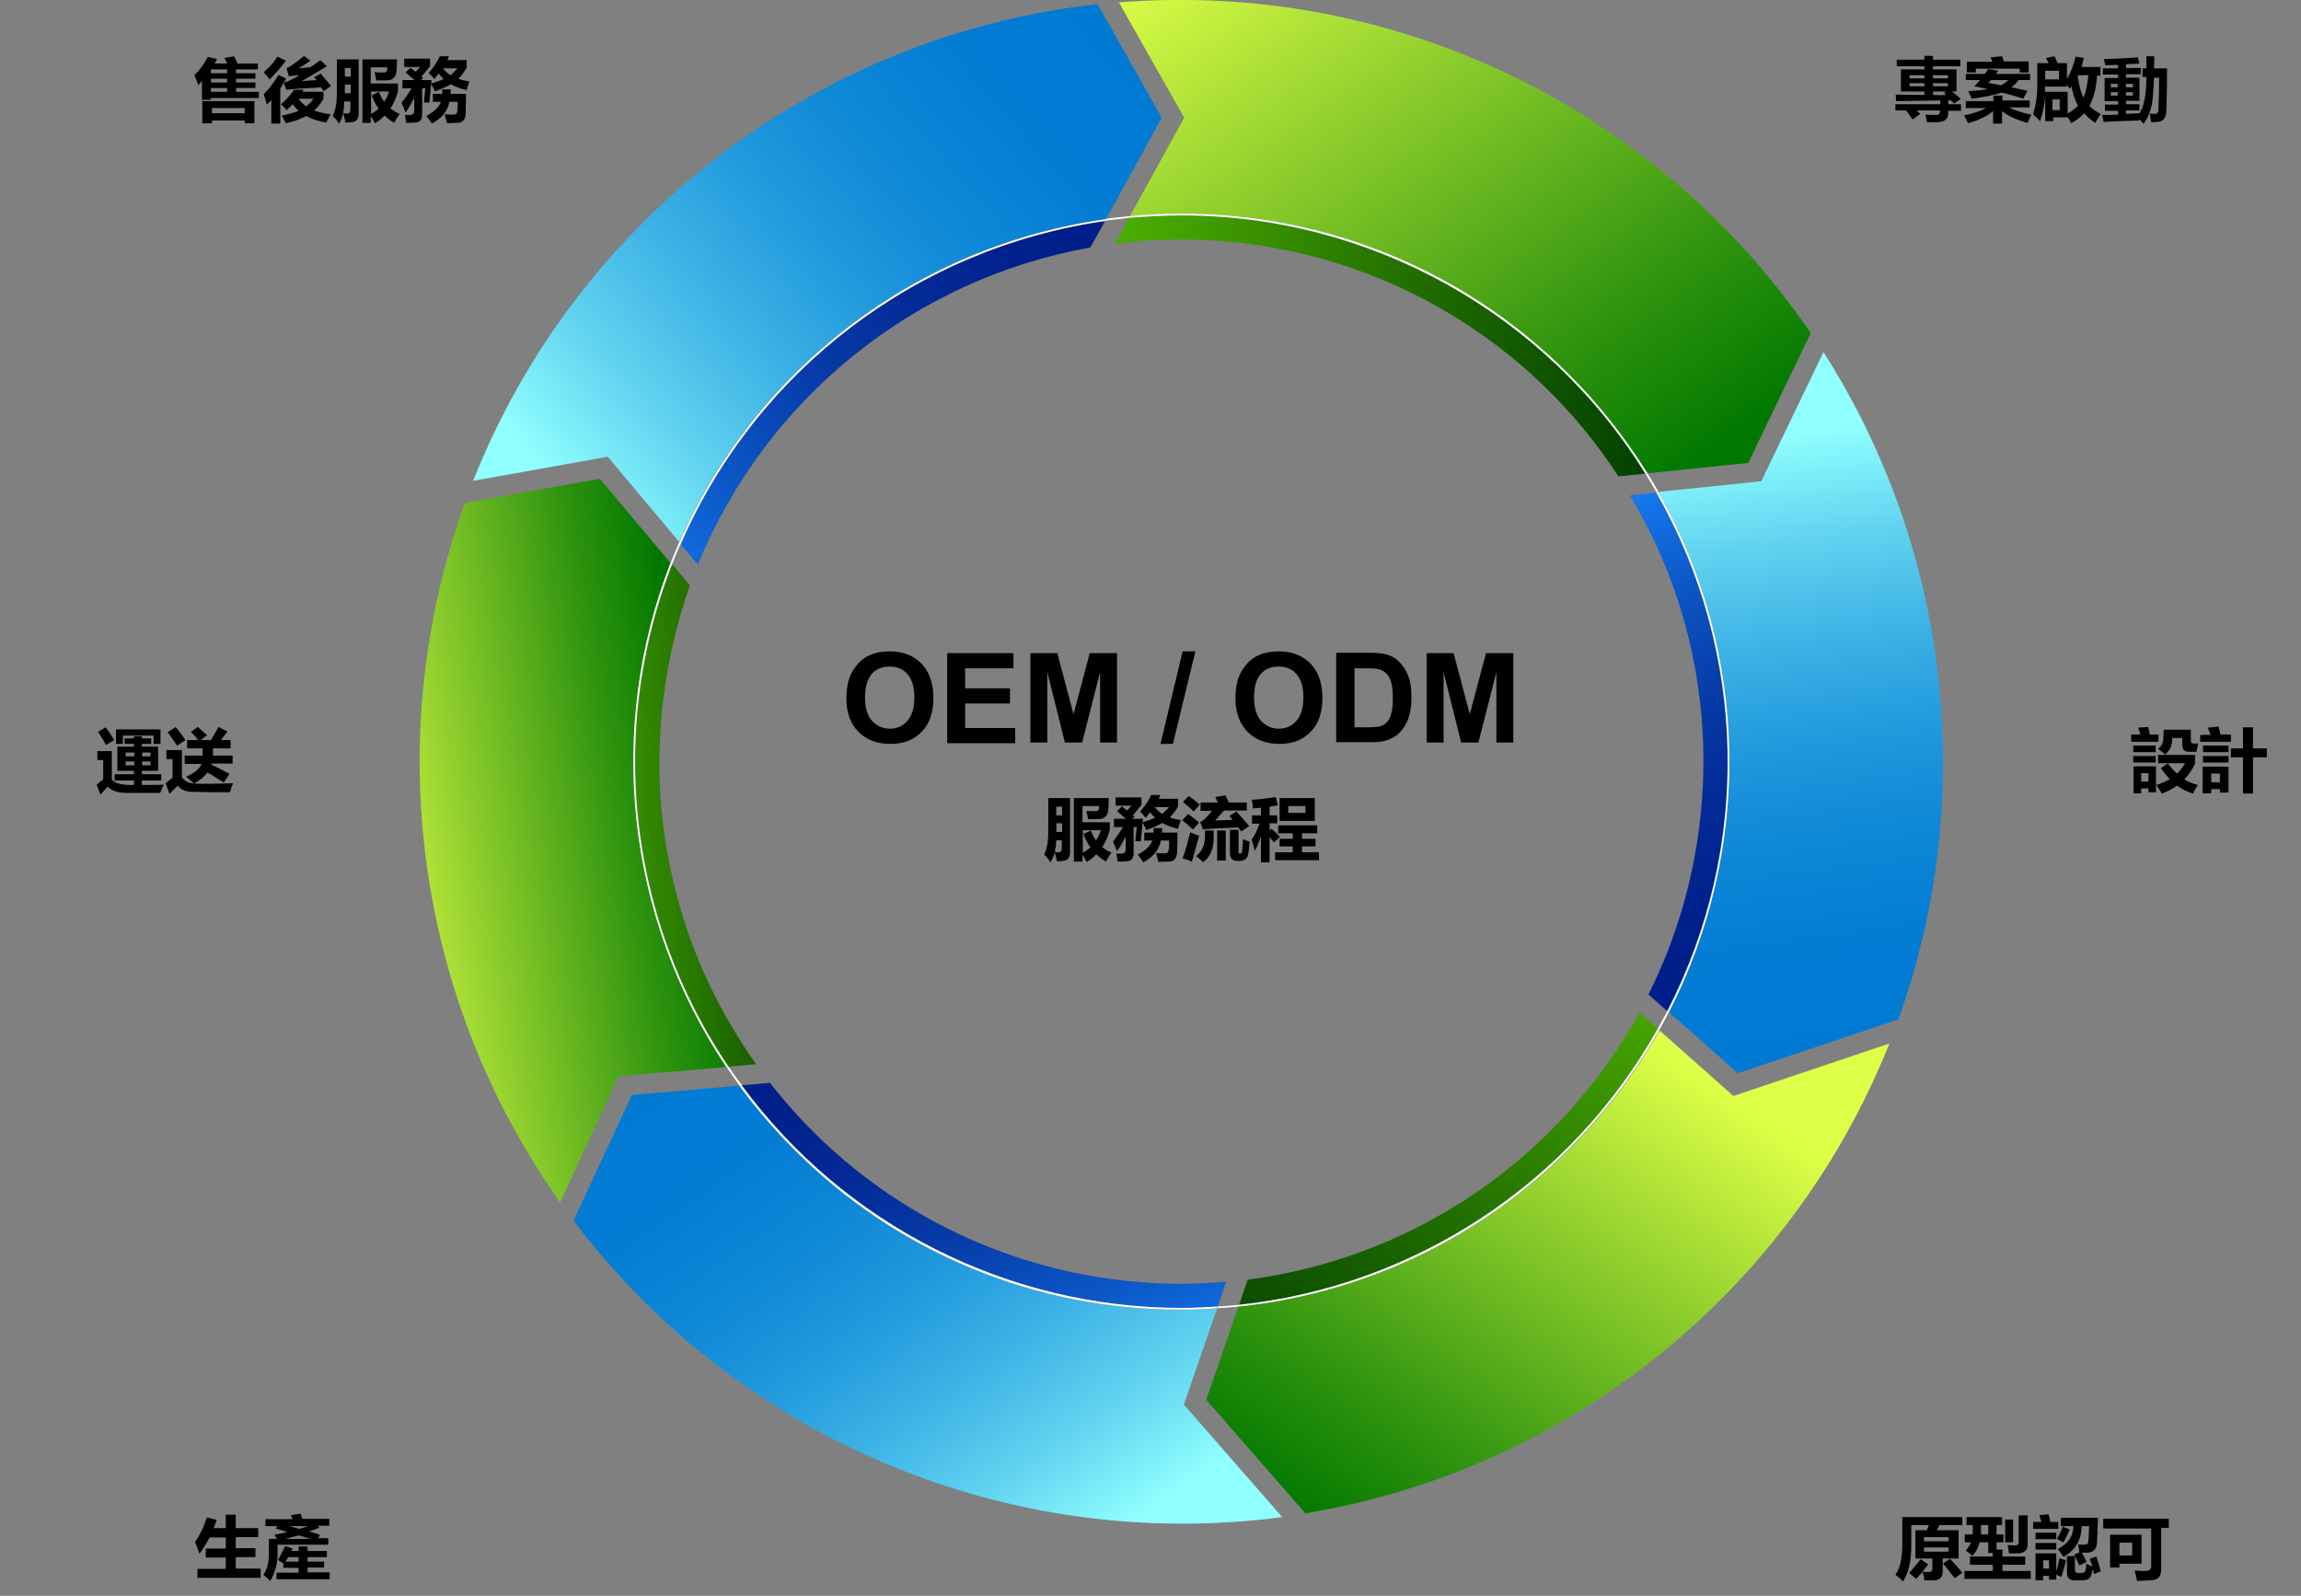
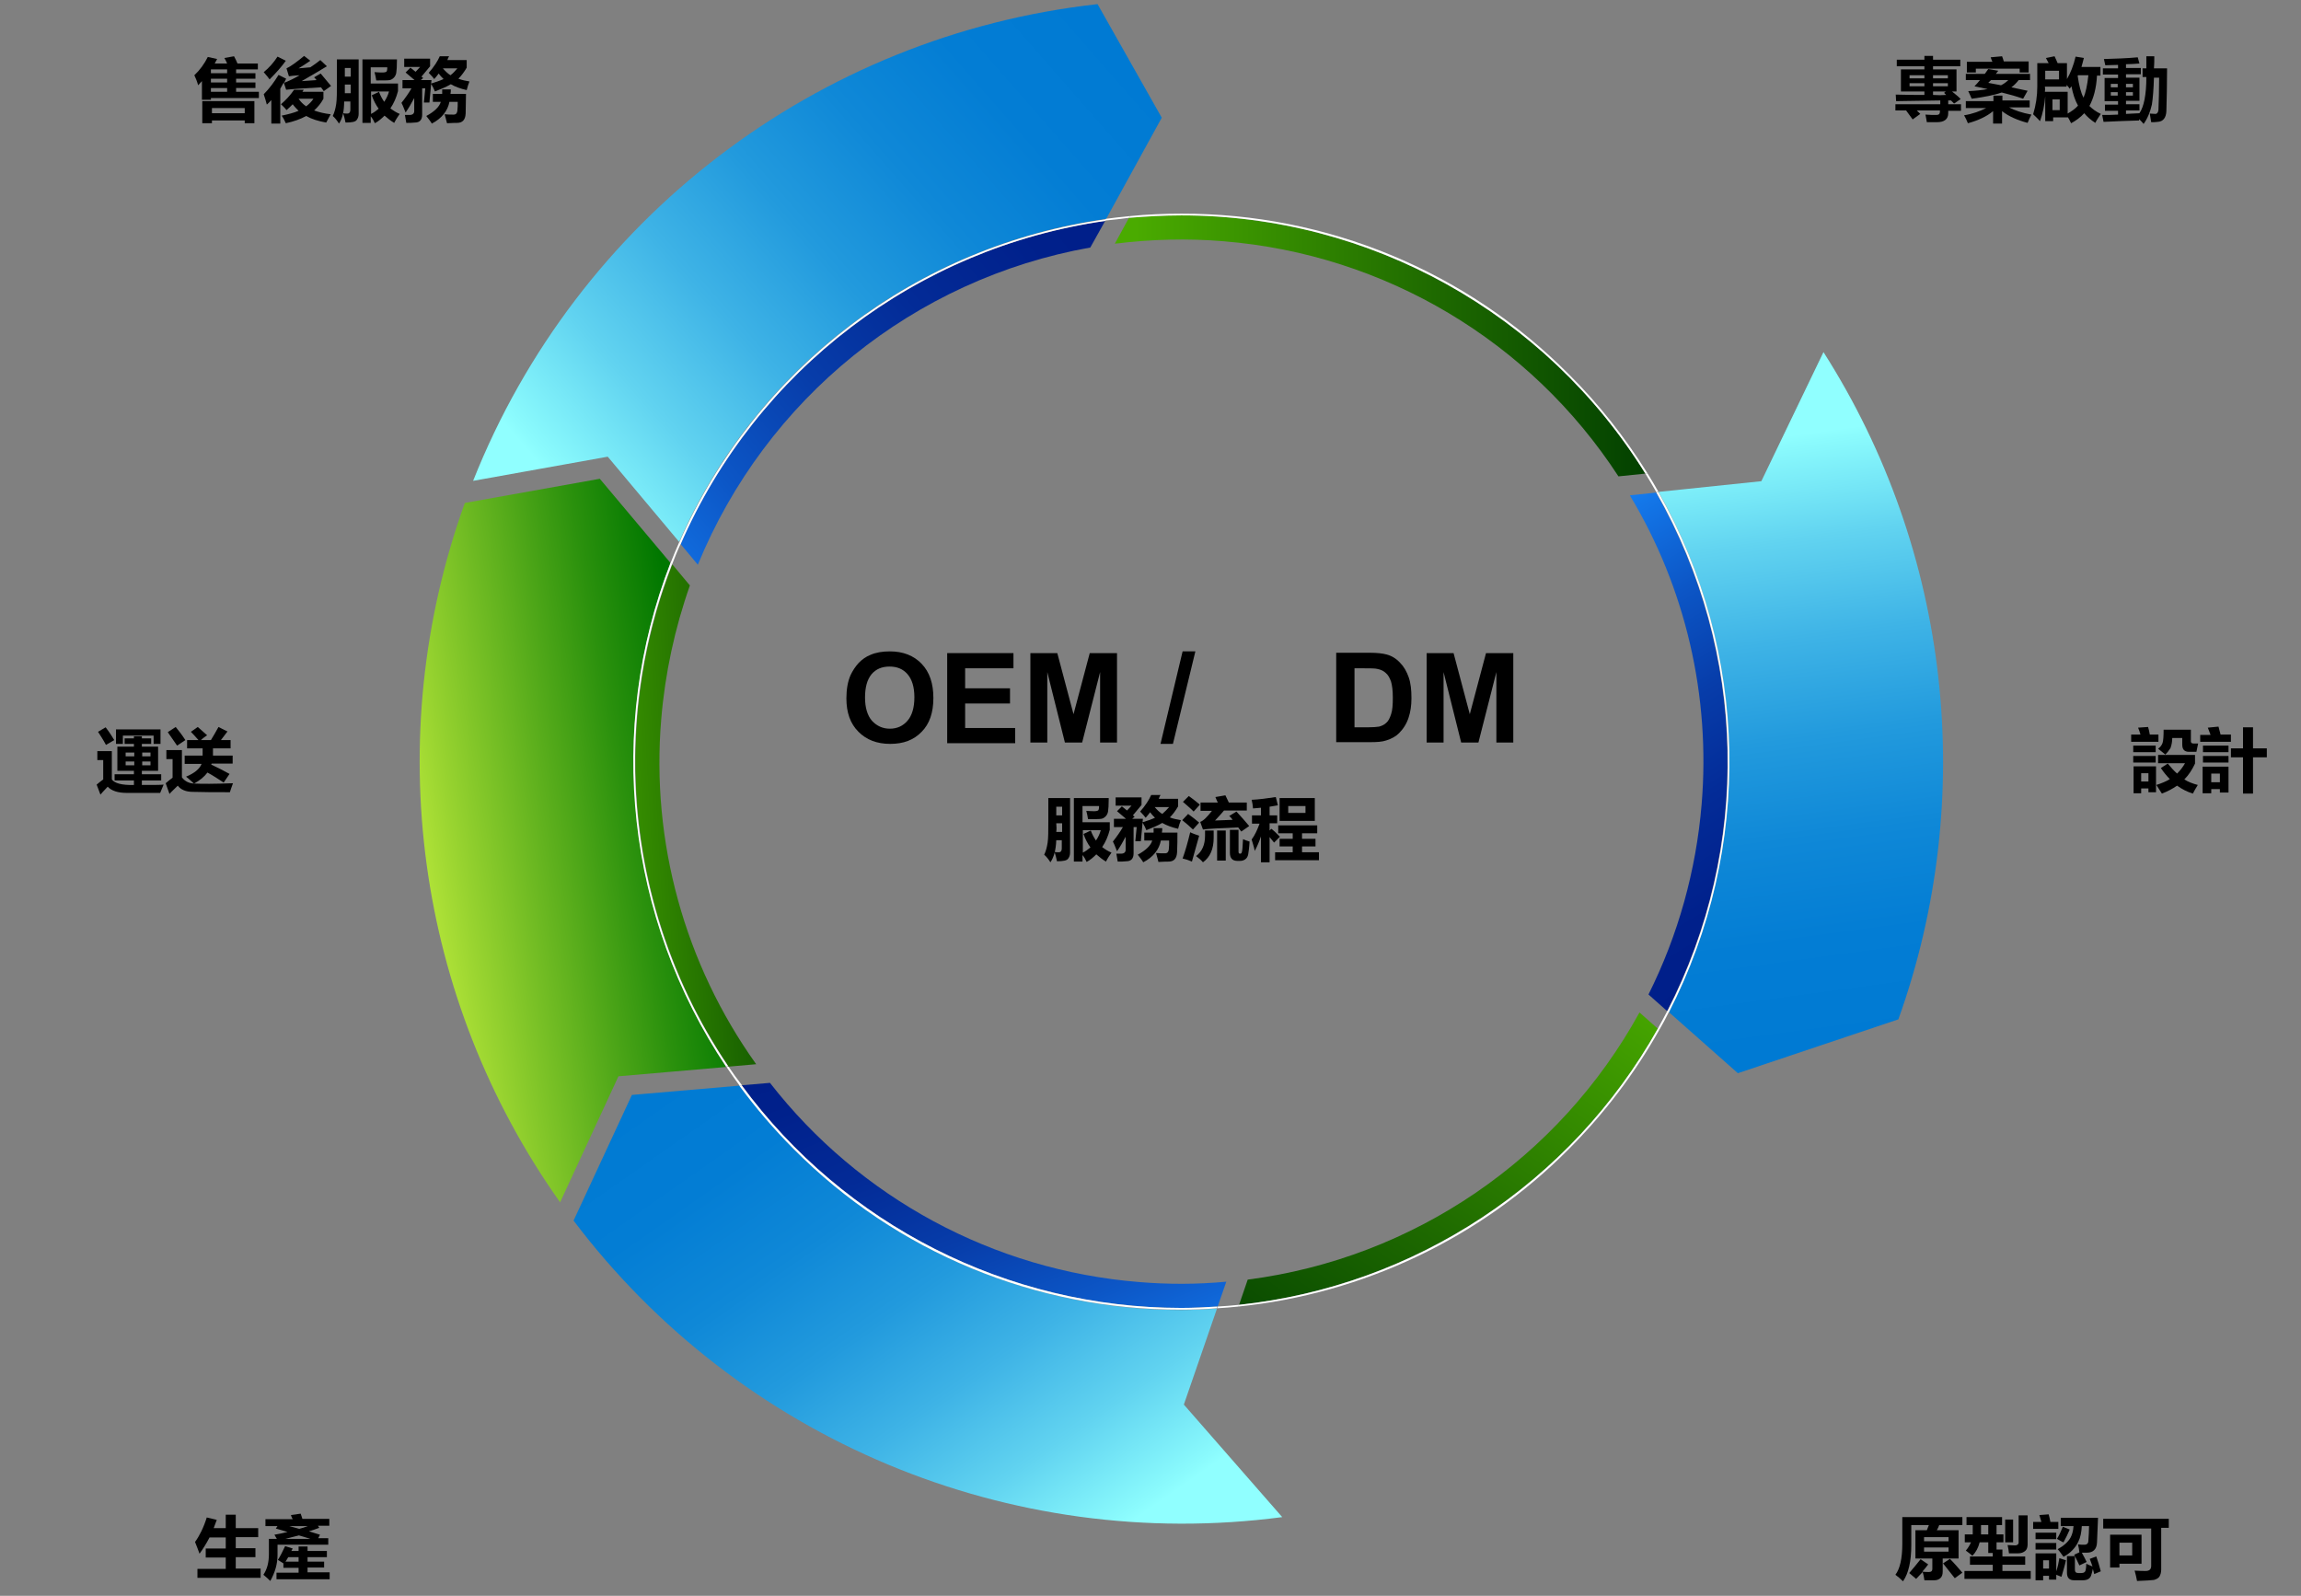
<svg xmlns="http://www.w3.org/2000/svg" version="1.1" id="图层_1" x="0px" y="0px" viewBox="0 0 666.6 462.3" style="enable-background:new 0 0 666.6 462.3;" xml:space="preserve">
  <rect x="0" y="0" width="666.6" height="462.3" fill="#808080" stroke="none" />
  <style type="text/css">
	.st0{fill:none;}
	.st1{fill:url(#Path_5151_1_);}
	.st2{fill:url(#Path_5152_1_);}
	.st3{fill:url(#Path_5153_1_);}
	.st4{fill:url(#Path_5154_1_);}
	.st5{fill:url(#Path_5155_1_);}
	.st6{fill:url(#Path_5156_1_);}
	.st7{fill:url(#Path_5157_1_);}
	.st8{fill:url(#Path_5158_1_);}
	.st9{fill:url(#Path_5159_1_);}
	.st10{fill:url(#Path_5160_1_);}
	.st11{fill:url(#Path_5161_1_);}
	.st12{fill:url(#Path_5162_1_);}
	.st13{fill:#FFFFFF;}
	.st14{enable-background:new    ;}
</style>
  <g>
    <g id="Group_3627_4_" transform="translate(4249.662 7970)">
      <path id="Path_5150_4_" class="st0" d="M-3780.8-7832c-31.7-48.6-88.4-74.8-145.9-67.4l4.1-7.5c-2.3,0.2-4.7,0.5-7,0.8l-4.3,7.7    c-51.1,9.1-94,43.8-113.7,91.8l-5-6c-0.9,2-1.7,4-2.4,6l5.1,6.1c-16.7,46.6-9.5,98.4,19.2,138.7l-8,0.7c1.2,1.8,2.5,3.6,3.8,5.4    l8.2-0.7c31.4,40.3,81.2,62,132.1,57.6l-2.5,7.2c2.1-0.1,4.2-0.3,6.2-0.5l2.5-7.3c48-6.2,90.2-35,113.4-77.4l5.3,4.7    c1-1.7,1.9-3.4,2.8-5.2l-5.4-4.8c22.9-46,20.9-100.5-5.4-144.7l7.6-0.8c-1-1.8-2.1-3.6-3.2-5.4L-3780.8-7832z" />
      <linearGradient id="Path_5151_1_" gradientUnits="userSpaceOnUse" x1="-8429.647" y1="1570.181" x2="-8428.712" y2="1569.537" gradientTransform="matrix(199.494 0 0 155.775 1677557 -252433.172)">
        <stop offset="0" style="stop-color:#90FFFF" />
        <stop offset="1.400000e-02" style="stop-color:#8BFBFD" />
        <stop offset="0.172" style="stop-color:#61D3F0" />
        <stop offset="0.333" style="stop-color:#3EB3E6" />
        <stop offset="0.494" style="stop-color:#229ADD" />
        <stop offset="0.657" style="stop-color:#0F88D7" />
        <stop offset="0.823" style="stop-color:#037DD4" />
        <stop offset="0.995" style="stop-color:#007AD3" />
      </linearGradient>
      <path id="Path_5151_4_" class="st1" d="M-3929.2-7906.6l16.1-29.3l-18.6-32.9c-81.2,9-150.8,62.2-180.9,138.1l39-7l20.7,24.7    C-4030.8-7863.5-3983.9-7898.9-3929.2-7906.6z" />
      <linearGradient id="Path_5152_1_" gradientUnits="userSpaceOnUse" x1="-8430.194" y1="1577.354" x2="-8428.678" y2="1576.345" gradientTransform="matrix(122.958 0 0 99.564 1032470.375 -164855.031)">
        <stop offset="0" style="stop-color:#188BFF" />
        <stop offset="9.500000e-02" style="stop-color:#1376E8" />
        <stop offset="0.27" style="stop-color:#0C56C6" />
        <stop offset="0.448" style="stop-color:#073DAA" />
        <stop offset="0.628" style="stop-color:#032B97" />
        <stop offset="0.811" style="stop-color:#00208B" />
        <stop offset="1" style="stop-color:#001D88" />
      </linearGradient>
      <path id="Path_5152_4_" class="st2" d="M-3933.8-7898.3l4.3-7.7c-54.4,7.8-101,43.2-123,93.6l5,6    C-4027.8-7854.5-3984.9-7889.2-3933.8-7898.3z" />
      <linearGradient id="Path_5153_1_" gradientUnits="userSpaceOnUse" x1="-8429.685" y1="1571.036" x2="-8428.741" y2="1571.951" gradientTransform="matrix(200.442 0 0 137.15 1685735.125 -223436.469)">
        <stop offset="0" style="stop-color:#DEFF47" />
        <stop offset="0.295" style="stop-color:#99D430" />
        <stop offset="0.783" style="stop-color:#2B910D" />
        <stop offset="1" style="stop-color:#007700" />
      </linearGradient>
-       <path id="Path_5153_4_" class="st3" d="M-3795.2-7861.6c8.7,8.7,16.3,18.3,22.8,28.7l29.2-3l18.1-37.6    c-44.7-65.6-121.3-102.2-200.4-95.8l18.9,33.4l-15.7,28.5c4.9-0.5,9.9-0.7,14.9-0.7C-3865.3-7908.2-3824.9-7891.5-3795.2-7861.6z" />
      <linearGradient id="Path_5154_1_" gradientUnits="userSpaceOnUse" x1="-8429.779" y1="1583.026" x2="-8428.779" y2="1583.026" gradientTransform="matrix(153.668 0 0 75.613 1291460.75 -127567.18)">
        <stop offset="0" style="stop-color:#4AAB00" />
        <stop offset="0.581" style="stop-color:#1D6800" />
        <stop offset="1" style="stop-color:#003D00" />
      </linearGradient>
      <path id="Path_5154_4_" class="st4" d="M-3895.1-7900.1c46.6,3.8,88.8,28.9,114.3,68.1l7.8-0.8c-28.9-46.5-79.7-74.8-134.4-74.8    c-5.1,0-10.2,0.3-15.2,0.7l-4.1,7.5C-3916.2-7900.7-3905.6-7901-3895.1-7900.1z" />
      <linearGradient id="Path_5155_1_" gradientUnits="userSpaceOnUse" x1="-8430.251" y1="1566.875" x2="-8429.244" y2="1566.448" gradientTransform="matrix(88.768 0 0 209.633 744194.562 -336148.125)">
        <stop offset="0" style="stop-color:#DEFF47" />
        <stop offset="0.295" style="stop-color:#99D430" />
        <stop offset="0.783" style="stop-color:#2B910D" />
        <stop offset="1" style="stop-color:#007700" />
      </linearGradient>
      <path id="Path_5155_4_" class="st5" d="M-4055.4-7806.9l-20.5-24.4l-39.1,7c-24.5,68-14.2,143.7,27.6,202.6l16.9-36.5l31.2-2.7    C-4068.1-7704.1-4074.1-7758.6-4055.4-7806.9L-4055.4-7806.9z" />
      <linearGradient id="Path_5156_1_" gradientUnits="userSpaceOnUse" x1="-8431.908" y1="1571.02" x2="-8429.757" y2="1570.502" gradientTransform="matrix(35.04 0 0 145.476 291368.562 -236236.234)">
        <stop offset="0" style="stop-color:#4AAB00" />
        <stop offset="0.581" style="stop-color:#1D6800" />
        <stop offset="1" style="stop-color:#003D00" />
      </linearGradient>
      <path id="Path_5156_4_" class="st6" d="M-4058.1-7761.7c1.1-13.2,3.9-26.2,8.3-38.7l-5.1-6.1c-18.7,48.2-12.6,102.6,16.3,145.5    l8-0.7C-4051.3-7690.7-4061.1-7726.1-4058.1-7761.7z" />
      <linearGradient id="Path_5157_1_" gradientUnits="userSpaceOnUse" x1="-8431.349" y1="1569.686" x2="-8431.214" y2="1570.878" gradientTransform="matrix(28.26 0 0 150.22 234501.969 -243643.219)">
        <stop offset="0" style="stop-color:#188BFF" />
        <stop offset="9.500000e-02" style="stop-color:#1376E8" />
        <stop offset="0.27" style="stop-color:#0C56C6" />
        <stop offset="0.448" style="stop-color:#073DAA" />
        <stop offset="0.628" style="stop-color:#032B97" />
        <stop offset="0.811" style="stop-color:#00208B" />
        <stop offset="1" style="stop-color:#001D88" />
      </linearGradient>
      <path id="Path_5157_4_" class="st7" d="M-3756.7-7737c-1.6,19.2-6.8,37.9-15.4,55.1l5.4,4.8c24.4-47.4,23.2-103.9-3.2-150.2    l-7.6,0.8C-3761.3-7799.6-3754.1-7768.3-3756.7-7737z" />
      <linearGradient id="Path_5158_1_" gradientUnits="userSpaceOnUse" x1="-8429.69" y1="1566.286" x2="-8429.644" y2="1567.143" gradientTransform="matrix(82.418 0 0 208.937 691024.688 -335100.781)">
        <stop offset="0" style="stop-color:#90FFFF" />
        <stop offset="1.400000e-02" style="stop-color:#8BFBFD" />
        <stop offset="0.172" style="stop-color:#61D3F0" />
        <stop offset="0.333" style="stop-color:#3EB3E6" />
        <stop offset="0.494" style="stop-color:#229ADD" />
        <stop offset="0.657" style="stop-color:#0F88D7" />
        <stop offset="0.823" style="stop-color:#037DD4" />
        <stop offset="0.995" style="stop-color:#007AD3" />
      </linearGradient>
      <path id="Path_5158_4_" class="st8" d="M-3721.4-7868l-18,37.4l-29.8,3.1c26.2,46.5,27.4,103.1,3,150.7l20,17.7l46.5-15.6    C-3676.7-7738.9-3684.6-7810.3-3721.4-7868L-3721.4-7868z" />
      <linearGradient id="Path_5159_1_" gradientUnits="userSpaceOnUse" x1="-8428.761" y1="1573.072" x2="-8429.633" y2="1572.306" gradientTransform="matrix(205.279 0 0 126.832 1726349.75 -207058.781)">
        <stop offset="0" style="stop-color:#90FFFF" />
        <stop offset="1.400000e-02" style="stop-color:#8BFBFD" />
        <stop offset="0.172" style="stop-color:#61D3F0" />
        <stop offset="0.333" style="stop-color:#3EB3E6" />
        <stop offset="0.494" style="stop-color:#229ADD" />
        <stop offset="0.657" style="stop-color:#0F88D7" />
        <stop offset="0.823" style="stop-color:#037DD4" />
        <stop offset="0.995" style="stop-color:#007AD3" />
      </linearGradient>
      <path id="Path_5159_4_" class="st9" d="M-4019.6-7637.1c-5.7-5.7-11-11.9-15.8-18.4l-31.2,2.7l-16.9,36.4    c48,63.5,126.4,96.3,205.3,85.9l-28.5-32.6l9.6-27.8c-3.4,0.2-6.8,0.4-10.3,0.4C-3949.5-7590.5-3989.9-7607.2-4019.6-7637.1z" />
      <linearGradient id="Path_5160_1_" gradientUnits="userSpaceOnUse" x1="-8428.729" y1="1587.888" x2="-8430.005" y2="1586.399" gradientTransform="matrix(140.328 0 0 65.197 1178905.25 -111098.992)">
        <stop offset="0" style="stop-color:#188BFF" />
        <stop offset="9.500000e-02" style="stop-color:#1376E8" />
        <stop offset="0.27" style="stop-color:#0C56C6" />
        <stop offset="0.448" style="stop-color:#073DAA" />
        <stop offset="0.628" style="stop-color:#032B97" />
        <stop offset="0.811" style="stop-color:#00208B" />
        <stop offset="1" style="stop-color:#001D88" />
      </linearGradient>
      <path id="Path_5160_4_" class="st10" d="M-3919.7-7598.6c-42.1-3.4-80.9-24.3-106.9-57.7l-8.2,0.7c29.8,40.5,77.1,64.5,127.4,64.5    c3.5,0,7-0.2,10.5-0.4l2.5-7.2C-3902.9-7597.9-3911.3-7597.9-3919.7-7598.6z" />
      <linearGradient id="Path_5161_1_" gradientUnits="userSpaceOnUse" x1="-8428.799" y1="1579.755" x2="-8430.024" y2="1581.013" gradientTransform="matrix(121.3 0 0 84.73 1018656.375 -141530.688)">
        <stop offset="0" style="stop-color:#4AAB00" />
        <stop offset="0.581" style="stop-color:#1D6800" />
        <stop offset="1" style="stop-color:#003D00" />
      </linearGradient>
      <path id="Path_5161_4_" class="st11" d="M-3888.2-7599.3l-2.5,7.3c51-5.5,96.2-35.3,121.3-80l-5.3-4.7    C-3798-7634.3-3840.2-7605.5-3888.2-7599.3z" />
      <linearGradient id="Path_5162_1_" gradientUnits="userSpaceOnUse" x1="-8428.855" y1="1570.894" x2="-8429.606" y2="1571.656" gradientTransform="matrix(197.867 0 0 139.994 1664054.875 -227566.453)">
        <stop offset="0" style="stop-color:#DEFF47" />
        <stop offset="0.295" style="stop-color:#99D430" />
        <stop offset="0.783" style="stop-color:#2B910D" />
        <stop offset="1" style="stop-color:#007700" />
      </linearGradient>
-       <path id="Path_5162_4_" class="st12" d="M-3890.9-7591.5l-9.3,27l28.7,32.9c76.3-12.6,140.5-64.3,169.2-136.1l-45.2,15.2l-21.4-19    c-7.1,12.6-15.9,24.2-26.2,34.5C-3820.8-7611.3-3854.7-7595.2-3890.9-7591.5z" />
      <path id="Path_5163_4_" class="st13" d="M-3769.8-7827.4l0.6-0.1c-1-1.8-2.1-3.6-3.2-5.4l-0.6,0.1    C-3771.9-7831-3770.8-7829.2-3769.8-7827.4z" />
      <path id="Path_5164_4_" class="st13" d="M-3896.9-7591.5l-0.2,0.5c2.1-0.1,4.2-0.3,6.2-0.5l0.2-0.5    C-3892.8-7591.8-3894.9-7591.6-3896.9-7591.5z" />
      <path id="Path_5165_4_" class="st13" d="M-3922.6-7906.9l0.3-0.5c-2.3,0.2-4.7,0.5-7,0.8l-0.3,0.5    C-3927.2-7906.3-3924.9-7906.6-3922.6-7906.9z" />
      <path id="Path_5166_4_" class="st13" d="M-4052.5-7812.4l-0.4-0.5c-0.9,2-1.7,4-2.5,6l0.4,0.5    C-4054.2-7808.5-4053.4-7810.5-4052.5-7812.4z" />
      <path id="Path_5167_4_" class="st13" d="M-4038.6-7661l-0.6,0.1c1.2,1.8,2.5,3.6,3.8,5.4l0.7-0.1    C-4036.1-7657.4-4037.4-7659.2-4038.6-7661z" />
      <path id="Path_5168_4_" class="st13" d="M-3769.4-7672l0.4,0.4c1-1.7,1.9-3.4,2.8-5.2l-0.4-0.4    C-3767.5-7675.4-3768.5-7673.7-3769.4-7672z" />
      <path id="Path_5169_4_" class="st13" d="M-3929.5-7906l0.3-0.5c-54.7,7.6-101.5,43.1-123.7,93.7l0.4,0.5    C-4030.5-7862.8-3984-7898.2-3929.5-7906z" />
      <path id="Path_5170_4_" class="st13" d="M-3907.4-7907.6c54.7,0,105.5,28.3,134.4,74.8l0.6-0.1c-6.5-10.4-14.1-20.1-22.8-28.7    c-29.7-29.9-70.1-46.6-112.2-46.5c-5,0-10,0.2-14.9,0.7l-0.3,0.5C-3917.6-7907.3-3912.5-7907.6-3907.4-7907.6z" />
      <path id="Path_5171_4_" class="st13" d="M-4065.7-7749.4c0-19.5,3.6-38.9,10.7-57.1l-0.4-0.5c-18.8,48.4-12.8,102.9,16.1,146    l0.6-0.1C-4056.3-7687.1-4065.7-7717.9-4065.7-7749.4z" />
      <path id="Path_5172_4_" class="st13" d="M-3769.2-7827.4l-0.6,0.1c26.4,46.3,27.6,102.8,3.2,150.2l0.4,0.4    C-3741.8-7724.3-3742.9-7780.9-3769.2-7827.4L-3769.2-7827.4z" />
      <path id="Path_5173_4_" class="st13" d="M-3907.4-7591.1c-50.3,0-97.6-24-127.4-64.5l-0.7,0.1c4.8,6.5,10.1,12.7,15.8,18.4    c29.7,29.9,70.1,46.6,112.2,46.5c3.4,0,6.9-0.1,10.3-0.4l0.2-0.5C-3900.4-7591.3-3903.9-7591.1-3907.4-7591.1z" />
      <path id="Path_5174_4_" class="st13" d="M-3890.7-7592l-0.2,0.5c36.2-3.7,70.1-19.8,95.7-45.6c10.3-10.3,19.1-21.9,26.2-34.5    l-0.4-0.4C-3794.5-7627.3-3839.7-7597.4-3890.7-7592z" />
    </g>
  </g>
  <g>
    <g class="st14">
      <path d="M245.2,202.3c0-2.6,0.4-4.9,1.2-6.7c0.6-1.3,1.4-2.5,2.4-3.6c1-1,2.1-1.8,3.4-2.3c1.6-0.7,3.5-1,5.6-1    c3.8,0,6.9,1.2,9.2,3.6c2.3,2.4,3.4,5.7,3.4,9.9c0,4.2-1.1,7.5-3.4,9.8c-2.3,2.4-5.3,3.5-9.1,3.5c-3.9,0-6.9-1.2-9.2-3.5    C246.3,209.6,245.2,206.4,245.2,202.3z M250.6,202.1c0,2.9,0.7,5.2,2,6.7c1.4,1.5,3.1,2.3,5.2,2.3s3.8-0.8,5.1-2.3    c1.3-1.5,2-3.8,2-6.8c0-3-0.7-5.2-2-6.7c-1.3-1.5-3-2.2-5.2-2.2s-3.9,0.7-5.2,2.2C251.2,196.9,250.6,199.1,250.6,202.1z" />
      <path d="M274.4,215.1v-25.9h19.2v4.4h-14v5.8h13v4.4h-13v7.1h14.5v4.4H274.4z" />
      <path d="M298.5,215.1v-25.9h7.8l4.7,17.7l4.7-17.7h7.9v25.9h-4.9v-20.4l-5.2,20.4h-5l-5.1-20.4v20.4H298.5z" />
      <path d="M336.2,215.5l6.4-26.8h3.7l-6.5,26.8H336.2z" />
-       <path d="M357.9,202.3c0-2.6,0.4-4.9,1.2-6.7c0.6-1.3,1.4-2.5,2.4-3.6c1-1,2.1-1.8,3.4-2.3c1.6-0.7,3.5-1,5.6-1    c3.8,0,6.9,1.2,9.2,3.6c2.3,2.4,3.4,5.7,3.4,9.9c0,4.2-1.1,7.5-3.4,9.8c-2.3,2.4-5.3,3.5-9.1,3.5c-3.9,0-6.9-1.2-9.2-3.5    C359.1,209.6,357.9,206.4,357.9,202.3z M363.3,202.1c0,2.9,0.7,5.2,2,6.7c1.4,1.5,3.1,2.3,5.2,2.3c2.1,0,3.8-0.8,5.1-2.3    c1.3-1.5,2-3.8,2-6.8c0-3-0.7-5.2-2-6.7s-3-2.2-5.2-2.2s-3.9,0.7-5.2,2.2S363.3,199.1,363.3,202.1z" />
      <path d="M387.2,189.1h9.6c2.2,0,3.8,0.2,4.9,0.5c1.5,0.4,2.8,1.2,3.9,2.4c1.1,1.1,1.9,2.5,2.5,4.2c0.6,1.7,0.8,3.7,0.8,6.1    c0,2.1-0.3,4-0.8,5.5c-0.6,1.9-1.6,3.4-2.8,4.6c-0.9,0.9-2.1,1.6-3.7,2.1c-1.2,0.4-2.7,0.5-4.6,0.5h-9.9V189.1z M392.4,193.5v17.2    h3.9c1.5,0,2.5-0.1,3.2-0.2c0.8-0.2,1.6-0.6,2.1-1.1c0.6-0.5,1-1.3,1.4-2.5c0.4-1.2,0.5-2.7,0.5-4.8s-0.2-3.5-0.5-4.6    c-0.4-1.1-0.8-1.9-1.5-2.5c-0.6-0.6-1.4-1-2.4-1.2c-0.7-0.2-2.2-0.2-4.3-0.2H392.4z" />
      <path d="M413.3,215.1v-25.9h7.8l4.7,17.7l4.7-17.7h7.9v25.9h-4.9v-20.4l-5.2,20.4h-5l-5.1-20.4v20.4H413.3z" />
    </g>
    <g class="st14">
      <path d="M304.3,249.8c-0.5-0.8-1.1-1.6-1.8-2.2c0.5-1,0.8-2.2,1-3.5s0.2-3.4,0.2-6.2v-6.7h6.3V247c0,0.7-0.2,1.3-0.6,1.8    s-1.4,0.7-3.2,0.7c-0.2-1-0.4-1.8-0.7-2.7c0.4,0.1,0.8,0.1,1.2,0.1c0.6,0,0.9-0.4,0.9-1.1v-2.4H306    C305.9,246.2,305.3,248.4,304.3,249.8z M306,241h1.7v-2.5h-1.7C306.1,239.4,306.1,240.3,306,241z M307.7,233.7h-1.7v2.5h1.7V233.7    z M321.5,238.2v2.2c-0.5,1.9-1.2,3.5-2.2,5c0.8,0.6,1.7,1.2,2.7,1.6c-0.5,0.7-1.1,1.6-1.6,2.6c-1-0.6-1.9-1.3-2.8-2.1    c-0.8,0.8-1.7,1.6-2.8,2.2c-0.3-0.7-0.7-1.4-1.2-2v1.9h-2.5v-18.4h10.1c0,2-0.1,3.3-0.2,3.9s-0.4,1.1-0.7,1.4s-0.7,0.6-1.2,0.7    s-1.8,0.1-3.9,0.1c-0.1-0.8-0.3-1.6-0.5-2.4c1.1,0.1,2,0.1,2.5,0.1c0.4,0,0.7-0.1,0.9-0.2s0.3-0.6,0.3-1.3h-4.8v4.7H321.5z     M316,240.6c0.4,1.1,0.9,2,1.5,2.9c0.6-0.9,1.1-1.9,1.4-3h-5.2v6.5c0.8-0.4,1.5-0.9,2.2-1.5c-0.8-1.1-1.5-2.4-2-3.9L316,240.6z" />
      <path d="M325,233.6c0.5,0.4,1,0.8,1.5,1.2l1.3-1.4h-4.6v-2.4h7.5v2.2l-2.5,3c0.2,0.2,0.4,0.3,0.5,0.4l-0.7,0.6h3.1l-0.1,1    c1.3-0.4,2.5-0.8,3.6-1.3c-0.5-0.5-1-1-1.4-1.6c-0.4,0.6-0.9,1.1-1.3,1.6c-0.3-0.4-0.8-1-1.6-1.8c1.5-1.7,2.6-3.4,3.2-4.8h2.7    c-0.2,0.4-0.4,0.7-0.5,1.1h5.6v2.2c-0.7,1.2-1.5,2.3-2.4,3.2c1,0.4,2.1,0.6,3.2,0.8c-0.3,0.8-0.6,1.6-0.8,2.5    c-1.8-0.4-3.4-1-4.6-1.7c-1.3,0.8-2.9,1.4-4.6,2.1c-0.3-0.7-0.6-1.4-1.1-2.2l-0.5,5.4h-1.6l0.4-4.1h-0.9v7.6    c0,1.5-0.7,2.3-2.1,2.3c-0.8,0.1-1.6,0.1-2.5,0.1c-0.1-0.8-0.3-1.6-0.4-2.3c0.5,0,1,0,1.4,0c0.8,0,1.3-0.4,1.3-1.1v-3.8    c-0.8,1.5-1.6,2.9-2.5,4.2c-0.4-0.9-0.7-1.9-1.2-2.8c1.1-1.4,2.1-2.8,2.9-4.2h-2.6v-2.4h3.5c-0.6-0.5-1.5-1.3-2.6-2.2L325,233.6z     M341,246.9c-0.1,1.8-0.9,2.7-2.5,2.7c-0.4,0-1.3,0-2.9,0.1c-0.3-1.1-0.5-2-0.7-2.6c0.8,0.1,1.7,0.1,2.6,0.1c0.7,0,1-0.4,1.1-1.1    c0.1-0.8,0.1-1.7,0.1-2.6h-2.4c-0.5,2.6-2.2,4.8-5.1,6.3c-0.4-0.7-1-1.4-1.6-2.2c2.4-1.3,3.8-2.7,4.2-4.1h-2.3v-2.3h2.7    c0-0.4,0-0.8,0-1.3h2.5c0,0.4,0,0.9-0.1,1.3h4.5C341.1,243,341.1,244.9,341,246.9z M338.7,233.8h-4.2c0.7,0.8,1.4,1.5,2.2,2    C337.4,235.2,338.1,234.5,338.7,233.8z" />
      <path d="M344.2,235.8c1.2,0.9,2.3,1.7,3.2,2.5l-1.8,2c-0.8-0.8-1.9-1.7-3.1-2.7L344.2,235.8z M344.8,241.1c0.8,0.4,1.7,0.7,2.6,1    l-2.1,7.5c-0.9-0.4-1.8-0.7-2.7-0.9C343.4,246.5,344.1,244,344.8,241.1z M344.4,230.6c1,0.7,2.1,1.6,3.2,2.5l-1.8,2    c-1.1-1.1-2.2-2-3.1-2.8L344.4,230.6z M351.6,240.6v2.1c0,3.2-1,5.6-3.1,7.1c-0.5-0.6-1.2-1.2-2-1.8c1.7-1.3,2.6-3.2,2.6-5.9v-1.5    H351.6z M347.8,232.5h5c-0.2-0.5-0.5-1-0.7-1.6l2.9-0.5c0.3,0.7,0.7,1.4,1,2.1h5.2v2.3h-6.6c-0.8,1-1.7,1.9-2.6,2.9l5.1-0.2    c-0.3-0.4-0.6-0.8-1-1.1l2.1-1.3c1.4,1.5,2.6,2.9,3.7,4.2l-2.3,1.6l-0.9-1.2c-5.3,0.2-8.7,0.4-10.2,0.6l-0.8-2.2    c0.9-0.3,2-1.4,3.4-3.2h-3.3V232.5z M352.6,240.6h2.5v8.7h-2.5V240.6z M360.1,243.1c0.6,0.3,1.3,0.5,1.9,0.7    c-0.1,1.8-0.3,3.1-0.4,3.7s-0.4,1.1-0.8,1.4s-0.9,0.5-1.6,0.5h-0.7c-1.5,0-2.2-0.8-2.2-2.4v-6.6h2.5v6.3c0,0.4,0.1,0.6,0.4,0.6    h0.1c0.3,0,0.4-0.2,0.5-0.6C359.9,246.4,360,245.2,360.1,243.1z" />
      <path d="M362.7,236.2h2.6V234c-0.8,0.1-1.5,0.1-2.3,0.2c-0.1-1-0.2-1.8-0.4-2.5c2.1-0.1,4.4-0.4,7-0.8l0.6,2.4    c-0.8,0.1-1.6,0.3-2.4,0.4v2.5h2.2v2.3h-2.2v2.1l0.5-0.5c0.7,0.5,1.5,1.3,2.5,2.3l-1.7,1.7c-0.5-0.6-0.9-1.1-1.3-1.6v7.3h-2.5    v-7.5c-0.5,1.5-1.1,2.9-1.8,4.2c-0.2-1.1-0.6-2.2-0.9-3.3c0.9-1.2,1.6-2.7,2.3-4.6h-2.2V236.2z M369.3,246.9h5.2v-1.7h-3.8V243    h3.8v-1.6h-4.2v-2.3h11.3v2.3h-4.4v1.6h3.9v2.2h-3.9v1.7h4.9v2.3h-12.7V246.9z M370.7,231.2h10.2v6.6h-10.2V231.2z M378.2,233.5    h-5v2h5V233.5z" />
    </g>
    <g>
      <g class="st14">
        <path d="M549.2,30.2h12.9v-1.1c-4.1,0.1-8.4,0.1-12.8,0.2l-0.1-1.9c3,0.1,5.8,0.1,8.3,0.1v-1h-6.8v-6.4h6.8v-0.9h-8v-1.9h8v-1.1     h2.5v1.1h7.9v1.9H560v0.9h6.8v6.4h-1.3c1.1,0.9,2,1.6,2.5,2.2l-1.9,1.3c-0.3-0.3-0.6-0.6-0.9-0.9c-0.3,0-0.5,0-0.8,0v1.1h3.7v1.9     h-3.7v0.7c0,1.7-1.1,2.6-3.3,2.6c-0.7,0-1.6,0-2.9,0c-0.1-0.6-0.2-1.3-0.4-2.2c1.2,0.1,2.3,0.1,3.2,0.1c0.7,0,1-0.3,1-1v-0.3     h-6.7c0.3,0.3,0.7,0.7,1,1l-2.2,1.6c-0.6-0.9-1.3-1.7-1.9-2.6h-3.1V30.2z M553.2,22.7h4.3v-0.9h-4.3V22.7z M553.2,25h4.3v-0.9     h-4.3V25z M564.3,21.8H560v0.9h4.3V21.8z M564.3,25v-0.9H560V25H564.3z M563.8,27.5c-0.2-0.2-0.4-0.4-0.6-0.6l0.5-0.4H560v1     C561.4,27.6,562.6,27.6,563.8,27.5z" />
        <path d="M577.5,27.7h2.6v1.4h7.9v2h-6c1.7,0.9,3.8,1.6,6.5,2.1c-0.4,0.8-0.8,1.6-1.1,2.4c-3-0.8-5.5-1.9-7.4-3.4v3.6h-2.6v-3.6     c-1.8,1.5-4.3,2.7-7.3,3.5c-0.3-0.8-0.7-1.6-1.1-2.3c2.5-0.4,4.6-1.2,6.4-2.1h-5.9v-2h8V27.7z M588.1,23.2h-3.3     c-0.6,0.8-1.3,1.5-2.1,2.1l4.7,1l-1.3,2.3c-2-0.7-4.1-1.3-6.2-1.8c-2,0.7-4.9,1.3-8.7,1.8c-0.3-0.8-0.7-1.5-1-2.2     c2.2-0.1,4.1-0.3,5.6-0.6c-1.3-0.3-2.5-0.5-3.8-0.8c0.6-0.6,1.1-1.2,1.6-1.8h-4.1v-1.8h5.5c0.3-0.5,0.7-0.9,1-1.4l2.9,0.5     l-0.7,0.9h9.9V23.2z M576.7,16.6l3.3-0.3c0.2,0.4,0.3,0.9,0.5,1.5h7.2V21h-2.6v-1.1h-12.7V21h-2.6v-3.1h7.4     C577,17.4,576.8,17,576.7,16.6z M576,24l3.7,0.7c0.8-0.4,1.5-0.9,2.1-1.5h-5L576,24z" />
        <path d="M592.7,16.8l2.5-0.5c0.3,0.6,0.6,1.3,0.9,2h2.7v4.6c1-1.7,1.9-3.9,2.5-6.5l2.4,0.4c-0.2,0.9-0.5,1.8-0.7,2.6h5.5v2.5h-1     c-0.2,3.7-1,6.6-2.2,8.8c0.9,0.9,2,1.7,3.3,2.3c-0.5,0.8-1.1,1.6-1.6,2.6c-1.2-0.8-2.3-1.7-3.2-2.8c-1,1.1-2.3,2.1-3.8,2.9     c-0.3-0.6-0.6-1.2-0.9-1.7h-4.3v1.1h-2.3v-7.2c-0.2,2.5-0.7,4.9-1.5,7.2c-0.6-0.7-1.3-1.3-2-2c0.8-2.6,1.2-5.3,1.2-8v-6.8h3.3     C593.2,17.8,593,17.3,592.7,16.8z M592.4,26.6h6.6v6.3c1.2-0.7,2.2-1.4,3-2.3c-0.9-1.6-1.5-3.5-1.9-5.6c-0.2,0.3-0.4,0.5-0.5,0.7     c-0.3-0.4-0.5-0.7-0.9-1.1v0.5h-6.3C592.5,25.6,592.5,26.1,592.4,26.6z M596.5,23v-2.5h-4V23H596.5z M596.7,31.9v-3.1h-2.1v3.1     H596.7z M605,21.8h-3c0,0.1-0.1,0.1-0.1,0.2c0.4,2.7,0.9,4.8,1.7,6.3C604.2,26.9,604.7,24.7,605,21.8z" />
        <path d="M627.6,32.2c-0.1,1.9-0.9,3-2.5,3.1c-0.7,0.1-1.3,0.1-1.9,0.1c-0.1-0.8-0.3-1.6-0.4-2.5c0.5,0,1.1,0.1,1.6,0.1     c0.5,0,0.8-0.4,0.9-1.1c0.1-2.6,0.2-5.8,0.2-9.4H624c-0.1,3.3-0.3,5.9-0.6,7.8c-0.5,2.2-1.3,4.1-2.4,5.6     c-0.3-0.4-0.8-0.9-1.3-1.4c0,0.1,0,0.3,0,0.4c-3.2,0.1-6.6,0.2-10.3,0.4l-0.4-2c1.6,0,3.1,0,4.6-0.1v-1.1h-3.8v-1.8h3.8v-1h-3.9     v-6.7h3.9v-1h-4.4v-1.8h4.4v-1c-1.3,0-2.5,0.1-3.7,0.1c-0.1-0.4-0.2-1-0.4-1.8c3.3-0.1,6.6-0.2,9.8-0.5l0.5,1.8     c-1.3,0.1-2.7,0.2-3.9,0.2v1.1h4.3v1.8h-4.3v1h3.9v6.7h-3.9v1h3.9v1.8h-3.9v1c1.3-0.1,2.6-0.1,3.9-0.2c1.3-1.9,2-5.4,2-10.5h-1.1     v-2.5h1.1c0-1.2,0-2.3,0-3.5h2.3c0,1.2,0,2.4-0.1,3.5h3.8C627.8,24.4,627.7,28.5,627.6,32.2z M611.5,25.3h2v-1h-2V25.3z      M611.5,27.7h2v-1h-2V27.7z M617.9,24.3h-2v1h2V24.3z M617.9,27.7v-1h-2v1H617.9z" />
      </g>
    </g>
    <g>
      <g class="st14">
        <path d="M67.8,16.3c0.4,0.7,0.7,1.4,1,2.1h5.9v1.7h-6.3v1.1H74v1.6h-5.6v1.1H74v1.6h-5.6v1.1H75v1.8H61.1v0.5h-2.6v-5.4     c-0.4,0.4-0.7,0.8-1.1,1.2c-0.3-1.1-0.7-2.1-1.1-2.9c1.6-1.5,2.9-3.3,3.9-5.3l2.7,0.6c-0.2,0.4-0.5,0.9-0.7,1.3h3.6     c-0.2-0.5-0.5-1.1-0.8-1.6L67.8,16.3z M58.6,35.7v-6.4h15.1v6.4h-2.8v-0.8h-9.5v0.8H58.6z M61.1,20.1v1.1h4.7v-1.1H61.1z      M61.1,23.9h4.7v-1.1h-4.7V23.9z M61.1,26.6h4.7v-1.1h-4.7V26.6z M70.9,31.3h-9.5v1.5h9.5V31.3z" />
        <path d="M92.9,21.3c1.2,1.4,2.2,2.6,3,3.6l-2.1,1.5c-0.2-0.3-0.5-0.7-0.8-1.1c-5.2,0.3-8.5,0.5-10.1,0.7l-0.7-2.1     c-0.3,0.6-0.7,1.2-1,1.8v10.1h-2.6v-6.8c-0.4,0.5-0.9,0.9-1.3,1.3c-0.2-0.8-0.5-1.8-0.9-3c1.6-1.6,3-3.5,4.3-5.6l2.2,1.1     c-0.2,0.4-0.4,0.8-0.6,1.2c1.3-0.5,2.8-1.2,4.5-2.2c-1.6,0.1-2.6,0.2-3.1,0.3L83,19.8c1.1-0.5,2.8-1.7,5.1-3.6l1.8,1.4     c-1.3,0.9-2.4,1.6-3.4,2.2c1.3-0.1,2.4-0.2,3.4-0.3c0.9-0.6,1.9-1.3,2.9-2.1l1.9,1.8c-2.5,1.5-5,3-7.3,4.3c1.5-0.1,3-0.2,4.3-0.3     c-0.2-0.3-0.4-0.5-0.7-0.8L92.9,21.3z M80.4,16.4l2.4,1.2c-1.2,1.7-2.8,3.5-4.7,5.4c-0.3-0.4-0.8-1.1-1.7-2.1     C78,19.6,79.3,18.1,80.4,16.4z M93.7,26.6v2C93,29.9,92.1,31,91,32c1.4,0.5,3,0.9,4.8,1.1c-0.5,0.9-0.9,1.7-1.3,2.4     c-2.3-0.4-4.2-1-5.8-1.9c-1.6,0.9-3.6,1.6-5.9,2.1c-0.3-0.7-0.7-1.5-1.2-2.2c1.9-0.4,3.5-0.8,4.9-1.4c-0.6-0.6-1.2-1.2-1.7-1.9     c-0.6,0.6-1.2,1.2-1.8,1.7c-0.5-0.7-1.1-1.2-1.6-1.7c1.4-1.2,2.7-2.6,3.8-4.2h2.8c-0.1,0.2-0.3,0.4-0.4,0.6H93.7z M88.7,30.8     c0.9-0.7,1.6-1.4,2.1-2.2h-4.3C87.1,29.5,87.8,30.2,88.7,30.8z" />
        <path d="M98.2,35.8c-0.5-0.8-1.1-1.6-1.8-2.2c0.5-1,0.8-2.2,1-3.5s0.2-3.4,0.2-6.2v-6.7h6.3V33c0,0.7-0.2,1.3-0.6,1.8     s-1.4,0.7-3.2,0.7c-0.2-1-0.4-1.8-0.7-2.7c0.4,0.1,0.8,0.1,1.2,0.1c0.6,0,0.9-0.4,0.9-1.1v-2.4h-1.8     C99.7,32.2,99.2,34.4,98.2,35.8z M99.9,27h1.7v-2.5h-1.7C99.9,25.4,99.9,26.3,99.9,27z M101.6,19.7h-1.7v2.5h1.7V19.7z      M115.3,24.2v2.2c-0.5,1.9-1.2,3.5-2.2,5c0.8,0.6,1.7,1.2,2.7,1.6c-0.5,0.7-1.1,1.6-1.6,2.6c-1-0.6-1.9-1.3-2.8-2.1     c-0.8,0.8-1.7,1.6-2.8,2.2c-0.3-0.7-0.7-1.4-1.2-2v1.9H105V17.2H115c0,2-0.1,3.3-0.2,3.9s-0.4,1.1-0.7,1.4s-0.7,0.6-1.2,0.7     s-1.8,0.1-3.9,0.1c-0.1-0.8-0.3-1.6-0.5-2.4c1.1,0.1,2,0.1,2.5,0.1c0.4,0,0.7-0.1,0.9-0.2s0.3-0.6,0.3-1.3h-4.8v4.7H115.3z      M109.8,26.6c0.4,1.1,0.9,2,1.5,2.9c0.6-0.9,1.1-1.9,1.4-3h-5.2v6.5c0.8-0.4,1.5-0.9,2.2-1.5c-0.8-1.1-1.5-2.4-2-3.9L109.8,26.6z     " />
        <path d="M118.9,19.6c0.5,0.4,1,0.8,1.5,1.2l1.3-1.4h-4.6v-2.4h7.5v2.2l-2.5,3c0.2,0.2,0.4,0.3,0.5,0.4l-0.7,0.6h3.1l-0.1,1     c1.3-0.4,2.5-0.8,3.6-1.3c-0.5-0.5-1-1-1.4-1.6c-0.4,0.6-0.9,1.1-1.3,1.6c-0.3-0.4-0.8-1-1.6-1.8c1.5-1.7,2.6-3.4,3.2-4.8h2.7     c-0.2,0.4-0.4,0.7-0.5,1.1h5.6v2.2c-0.7,1.2-1.5,2.3-2.4,3.2c1,0.4,2.1,0.6,3.2,0.8c-0.3,0.8-0.6,1.6-0.8,2.5     c-1.8-0.4-3.4-1-4.6-1.7c-1.3,0.8-2.9,1.4-4.6,2.1c-0.3-0.7-0.6-1.4-1.1-2.2l-0.5,5.4h-1.6l0.4-4.1h-0.9v7.6     c0,1.5-0.7,2.3-2.1,2.3c-0.8,0.1-1.6,0.1-2.5,0.1c-0.1-0.8-0.3-1.6-0.4-2.3c0.5,0,1,0,1.4,0c0.8,0,1.3-0.4,1.3-1.1v-3.8     c-0.8,1.5-1.6,2.9-2.5,4.2c-0.4-0.9-0.7-1.9-1.2-2.8c1.1-1.4,2.1-2.8,2.9-4.2h-2.6v-2.4h3.5c-0.6-0.5-1.5-1.3-2.6-2.2L118.9,19.6     z M134.9,32.9c-0.1,1.8-0.9,2.7-2.5,2.7c-0.4,0-1.3,0-2.9,0.1c-0.3-1.1-0.5-2-0.7-2.6c0.8,0.1,1.7,0.1,2.6,0.1     c0.7,0,1-0.4,1.1-1.1c0.1-0.8,0.1-1.7,0.1-2.6h-2.4c-0.5,2.6-2.2,4.8-5.1,6.3c-0.4-0.7-1-1.4-1.6-2.2c2.4-1.3,3.8-2.7,4.2-4.1     h-2.3v-2.3h2.7c0-0.4,0-0.8,0-1.3h2.5c0,0.4,0,0.9-0.1,1.3h4.5C135,29,134.9,30.9,134.9,32.9z M132.5,19.8h-4.2     c0.7,0.8,1.4,1.5,2.2,2C131.3,21.2,131.9,20.5,132.5,19.8z" />
      </g>
    </g>
    <g>
      <g class="st14">
        <path d="M625.2,214.9h-7.8v-2.1h2.7c-0.2-0.7-0.4-1.3-0.7-2l2.9-0.2c0.2,0.7,0.4,1.5,0.5,2.2h2.5V214.9z M624.6,217.9H618V216     h6.5V217.9z M624.6,220.9H618V219h6.5V220.9z M618.1,229.8V222h6.5v7.5h-2.2v-1.1h-2.1v1.4H618.1z M622.4,224h-2.1v2.4h2.1V224z      M635.9,218.8v2.4c-0.8,1.7-1.8,3.3-3.1,4.6c1.1,0.7,2.4,1.2,3.9,1.6c-0.6,1-1.1,1.8-1.4,2.5c-1.7-0.5-3.2-1.3-4.6-2.3     c-1.3,0.9-2.8,1.7-4.4,2.3c-0.4-0.6-0.9-1.4-1.6-2.5c1.5-0.5,2.8-1,3.9-1.7c-0.9-0.9-1.8-2-2.6-3.2l2-1.3     c0.9,1.1,1.8,2.1,2.7,2.9c0.9-0.9,1.7-1.9,2.3-3h-7.8v-2.4H635.9z M635.5,215.4h1.3c-0.2,1-0.4,1.8-0.5,2.4h-2.1     c-1.4,0-2-0.7-2-2.1v-1.9h-2.9c0,1.1-0.2,2-0.5,2.9c-0.5,0.8-1,1.4-1.5,1.9c-0.8-0.7-1.5-1.2-2.1-1.7c0.7-0.5,1.1-1.1,1.3-1.7     c0.2-0.6,0.3-1.9,0.3-3.8h7.9v3C634.6,215.1,634.9,215.4,635.5,215.4z" />
        <path d="M646.3,214.9h-8.9v-2h3c-0.2-0.6-0.5-1.3-0.8-2.1l3.1-0.3c0.2,0.8,0.4,1.6,0.6,2.3h3V214.9z M638.1,229.8v-7.7h7.5v7.5     h-2.5v-1h-2.5v1.2H638.1z M645.6,217.9h-7.4V216h7.4V217.9z M645.6,220.9h-7.4V219h7.4V220.9z M643.1,224.1h-2.5v2.5h2.5V224.1z      M646.3,216.8h3.5v-6.1h2.9v6.1h4v2.6h-4v10.5h-2.9v-10.5h-3.5V216.8z" />
      </g>
    </g>
    <g>
      <g class="st14">
        <path d="M32.4,225.8c0.8,1.1,2.9,1.7,6.4,1.6v-1.3h-5.6v-1.8h5.6v-1h-4.8v-7h4.8v-0.8h-2.7v-1.6h2.7v-0.6h2.3v0.6h2.7v1.6h-2.7     v0.8h4.7v7h-4.7v1h5.6v1.8h-5.6v1.3c3.2,0,5.3,0,6.3-0.1c-0.4,0.9-0.7,1.7-1,2.4c-3.8,0-7,0-9.7,0c-2.5,0-4.4-0.6-5.5-1.8     c-0.5,0.6-1.3,1.3-2.1,2.3l-1.1-2.9c0.6-0.5,1.2-1,1.9-1.5v-5.6h-1.7v-2.6h4.2V225.8z M30.6,210.7c1.1,1.4,1.9,2.7,2.5,3.7     l-2.4,1.4c-0.8-1.5-1.6-2.7-2.3-3.8L30.6,210.7z M44.5,213.1h-8.9v2.4h-2v-4.2h12.9v4.2h-2V213.1z M36.4,219.1h2.5V218h-2.5     V219.1z M36.4,221.7h2.5v-1.1h-2.5V221.7z M43.6,218h-2.4v1.1h2.4V218z M43.6,221.7v-1.1h-2.4v1.1H43.6z" />
        <path d="M56.5,227c1.9,0.1,5.5,0.1,11-0.1c-0.4,1.1-0.7,1.9-0.9,2.6c-4.2,0-7.7,0-10.7-0.1c-2,0-3.5-0.6-4.4-1.8     c-1.1,1.1-1.9,1.8-2.4,2.4l-1.1-3.1c0.7-0.6,1.3-1.1,2-1.6v-5.4h-1.8v-2.6h4.5v7.9C53.6,226.4,54.9,227,56.5,227z M50.9,210.6     c1,1.2,1.9,2.4,2.8,3.8c-0.7,0.5-1.5,1-2.4,1.6c-0.8-1.2-1.7-2.5-2.7-3.9L50.9,210.6z M67.1,221.2h-5.8c0,0.1-0.1,0.2-0.1,0.3     c1.9,0.9,3.7,1.8,5.3,2.7l-1.7,2.5c-1.7-1.1-3.2-2.1-4.7-2.9c-0.9,1.2-2.2,2.3-3.9,3.2c-0.8-0.7-1.5-1.4-2.3-2     c2.4-1,3.9-2.2,4.5-3.7h-4.9v-2.4h5.2c0-0.6,0-1.3,0-2.1h-4.5v-2.4h3.3c-0.8-0.9-1.5-1.7-2.2-2.4l2-1.4c0.7,0.6,1.6,1.4,2.7,2.4     c-0.7,0.5-1.3,0.9-1.8,1.4h2.9c0.7-1.1,1.4-2.4,2.2-3.8c1.3,0.7,2.2,1.1,2.6,1.3c-0.3,0.4-1,1.3-1.9,2.5h2.8v2.4h-5.1     c0,0.8,0,1.4,0,2.1h5.7V221.2z" />
      </g>
    </g>
    <g>
      <g class="st14">
        <path d="M556.4,451.7l2.2,1.5c-0.5,0.7-1.1,1.4-1.7,2.1c0.7,0.1,1.3,0.1,1.9,0.1c0.7,0,1-0.3,1-0.9v-3h-4.9v-8.2h3.3     c0.2-0.5,0.4-1,0.6-1.5h-5.1v5.8c0,4.7-0.8,8.2-2.4,10.5c-0.7-0.7-1.4-1.3-2.2-1.9c1.3-1.7,2-4.7,2-9v-7.7h17.4v2.3h-6.7     c-0.2,0.5-0.4,1-0.7,1.5h6.3v8.2h-4.6v3.8c0,0.8-0.2,1.4-0.6,1.8s-1,0.7-1.8,0.7s-1.8,0-2.9,0c-0.1-0.9-0.3-1.7-0.5-2.4     c-0.6,0.7-1.3,1.3-1.9,2l-2-1.7C554.2,454.4,555.4,453,556.4,451.7z M564.5,445.3h-7.1v1.2h7.1V445.3z M564.5,449.5v-1.2h-7.1     v1.2H564.5z M564.9,451.6c1.2,1.2,2.4,2.6,3.6,4l-2.2,1.6c-1.1-1.4-2.2-2.8-3.4-4.3L564.9,451.6z" />
        <path d="M569.2,444.5h2.3c0-0.3,0-1.1,0-2.7h-1.8v-2.3h10.3v2.3h-1.6v2.7h2v2.3h-2v2.1h1.7v2h6.6v2.4h-6.6v1.8h8.2v2.3h-19.2     v-2.3h8.2v-1.8h-6.6v-2.4h6.6v-1h-1.3v-3.1h-2.5c-0.4,1.6-1.1,2.9-2.1,3.9c-0.4-0.4-1.1-0.9-1.9-1.5c0.6-0.7,1.1-1.5,1.5-2.4     h-1.8V444.5z M573.9,444.5h2.1v-2.7h-2.1C573.9,443,573.9,443.9,573.9,444.5z M580.9,440.2h2.3v6.6h-2.3V440.2z M587.4,439.1v8.3     c0,0.8-0.2,1.5-0.7,1.9s-1.1,0.7-2.1,0.7s-1.8,0-2.6,0c-0.1-0.8-0.2-1.6-0.4-2.4c0.7,0,1.4,0.1,2.1,0.1c0.7,0,1.1-0.3,1.1-0.9     v-7.8H587.4z" />
        <path d="M596.2,442.9H589v-2h2.4c-0.2-0.7-0.4-1.4-0.6-2l2.7-0.2c0.2,0.8,0.4,1.5,0.5,2.2h2.3V442.9z M595.7,445.9h-6V444h6     V445.9z M595.7,448.9h-6V447h6V448.9z M589.7,457.7V450h6v5.2c0.4-1.2,0.7-2.5,0.9-3.8l1.9,0.6c-0.3,1.5-0.8,3.1-1.3,4.8     l-1.5-0.6v1.4h-2.1v-1.1h-1.7v1.3H589.7z M593.6,452h-1.7v2.4h1.7V452z M595.9,445.8c0.7-1.1,1.2-2.3,1.7-3.5l2,0.8     c-0.5,1.2-1.1,2.4-1.8,3.7C597.6,446.8,597,446.4,595.9,445.8z M597,442v-2.3h10.8c-0.1,2.4-0.2,4.8-0.3,7.2     c-0.1,1.9-1.1,2.9-2.9,2.9c-0.5,0-1,0-1.5,0c0.7,1.2,1.1,2.1,1.4,2.7l-2.1,1c-0.5-1.1-1-2.1-1.5-3.1l1.5-0.7     c-0.1-0.8-0.2-1.5-0.4-2.3c0.7,0.1,1.3,0.1,1.8,0.1c0.8,0,1.2-0.4,1.2-1.2c0.1-1.4,0.2-2.8,0.2-4.2h-2.1c-0.1,1.8-0.4,3.3-1,4.5     c-0.9,1.9-2.4,3.4-4.3,4.4c-0.6-0.8-1.1-1.6-1.7-2.2c1.8-1,3-2.1,3.7-3.3c0.5-0.9,0.8-2,0.9-3.4H597z M607.3,450.9     c0.4,1.2,0.9,2.7,1.3,4.3l-1.9,0.8c-0.1-0.5-0.3-1-0.4-1.5c-0.1,0.6-0.3,1.2-0.5,1.9c-0.3,0.9-1.1,1.4-2.4,1.4h-2.5     c-1.4,0-2.1-0.7-2.1-2.2v-4.8h2.3v3.9c0,0.7,0.3,1,1,1h0.9c0.7,0,1.1-0.3,1.2-0.8c0.1-0.5,0.2-1.1,0.2-1.9     c0.3,0.2,0.9,0.4,1.8,0.8c-0.3-0.8-0.5-1.5-0.8-2.2L607.3,450.9z" />
        <path d="M609.2,440h19.1v2.6h-2.2v12.1c0,0.8-0.2,1.5-0.5,2s-0.9,0.8-1.6,1c-0.7,0.1-2.3,0.2-4.9,0.3c-0.2-1-0.4-2-0.7-3     c1.5,0.1,2.6,0.1,3.2,0.1c1.1,0,1.6-0.5,1.6-1.5v-10.8h-13.9V440z M611.3,444.6h9.1v8.4H614v1.1h-2.7V444.6z M617.7,450.6v-3.7     H614v3.7H617.7z" />
      </g>
    </g>
    <g>
      <g class="st14">
        <path d="M57.2,454.5h8.2v-3.3h-5.8v-2.6h5.8v-3.2h-4.7c-0.9,1.7-1.8,3.2-2.9,4.7c-0.4-1.1-0.8-2.2-1.3-3.4     c1.3-1.8,2.5-4.2,3.4-7.1l2.9,0.7c-0.3,0.8-0.6,1.6-0.9,2.4h3.5v-3.9h2.9v3.9h6.5v2.6h-6.5v3.2h5.7v2.6h-5.7v3.3h7.2v2.7H57.2     V454.5z" />
        <path d="M77.9,445.8h2.3c-0.3-0.5-0.5-0.9-0.7-1.2c1.3-0.2,2.6-0.5,3.8-0.8c-1.3-0.4-2.4-0.7-3.4-1l0.5-0.7h-3.5v-2h7.9     c-0.2-0.4-0.4-0.7-0.5-1.2l2.8-0.4c0.2,0.6,0.4,1.1,0.5,1.5h7.8v2h-3.3l0.4,0.6c-1,0.4-2,0.7-3,1c1,0.3,2.1,0.7,3.2,1l-0.5,1h2.9     v1.9H80.4v3c0,2.5-0.7,5-2.1,7.5c-0.4-0.4-1-1-2-1.8c1.1-1.6,1.6-3.6,1.6-6V445.8z M80.1,455.6h6.4v-1.4h-4.4v-1.3     c-0.4-0.3-1-0.6-1.6-1c0.7-1.1,1.4-2.5,2.1-4l2.2,0.7l-0.4,0.7h2.1v-1.3h2.6v1.3h5.6v1.8h-5.6v1.3h4.8v1.7h-4.8v1.4h6.4v2H80.1     V455.6z M82.7,445.8h7.2c-1.2-0.4-2.3-0.7-3.3-1C85.2,445.1,84,445.5,82.7,445.8z M82.7,452.4h3.8v-1.3h-3     C83.2,451.6,83,452,82.7,452.4z M89.2,442.1h-5.4c1,0.3,1.9,0.5,2.9,0.8C87.5,442.7,88.4,442.4,89.2,442.1z" />
      </g>
    </g>
  </g>
</svg>